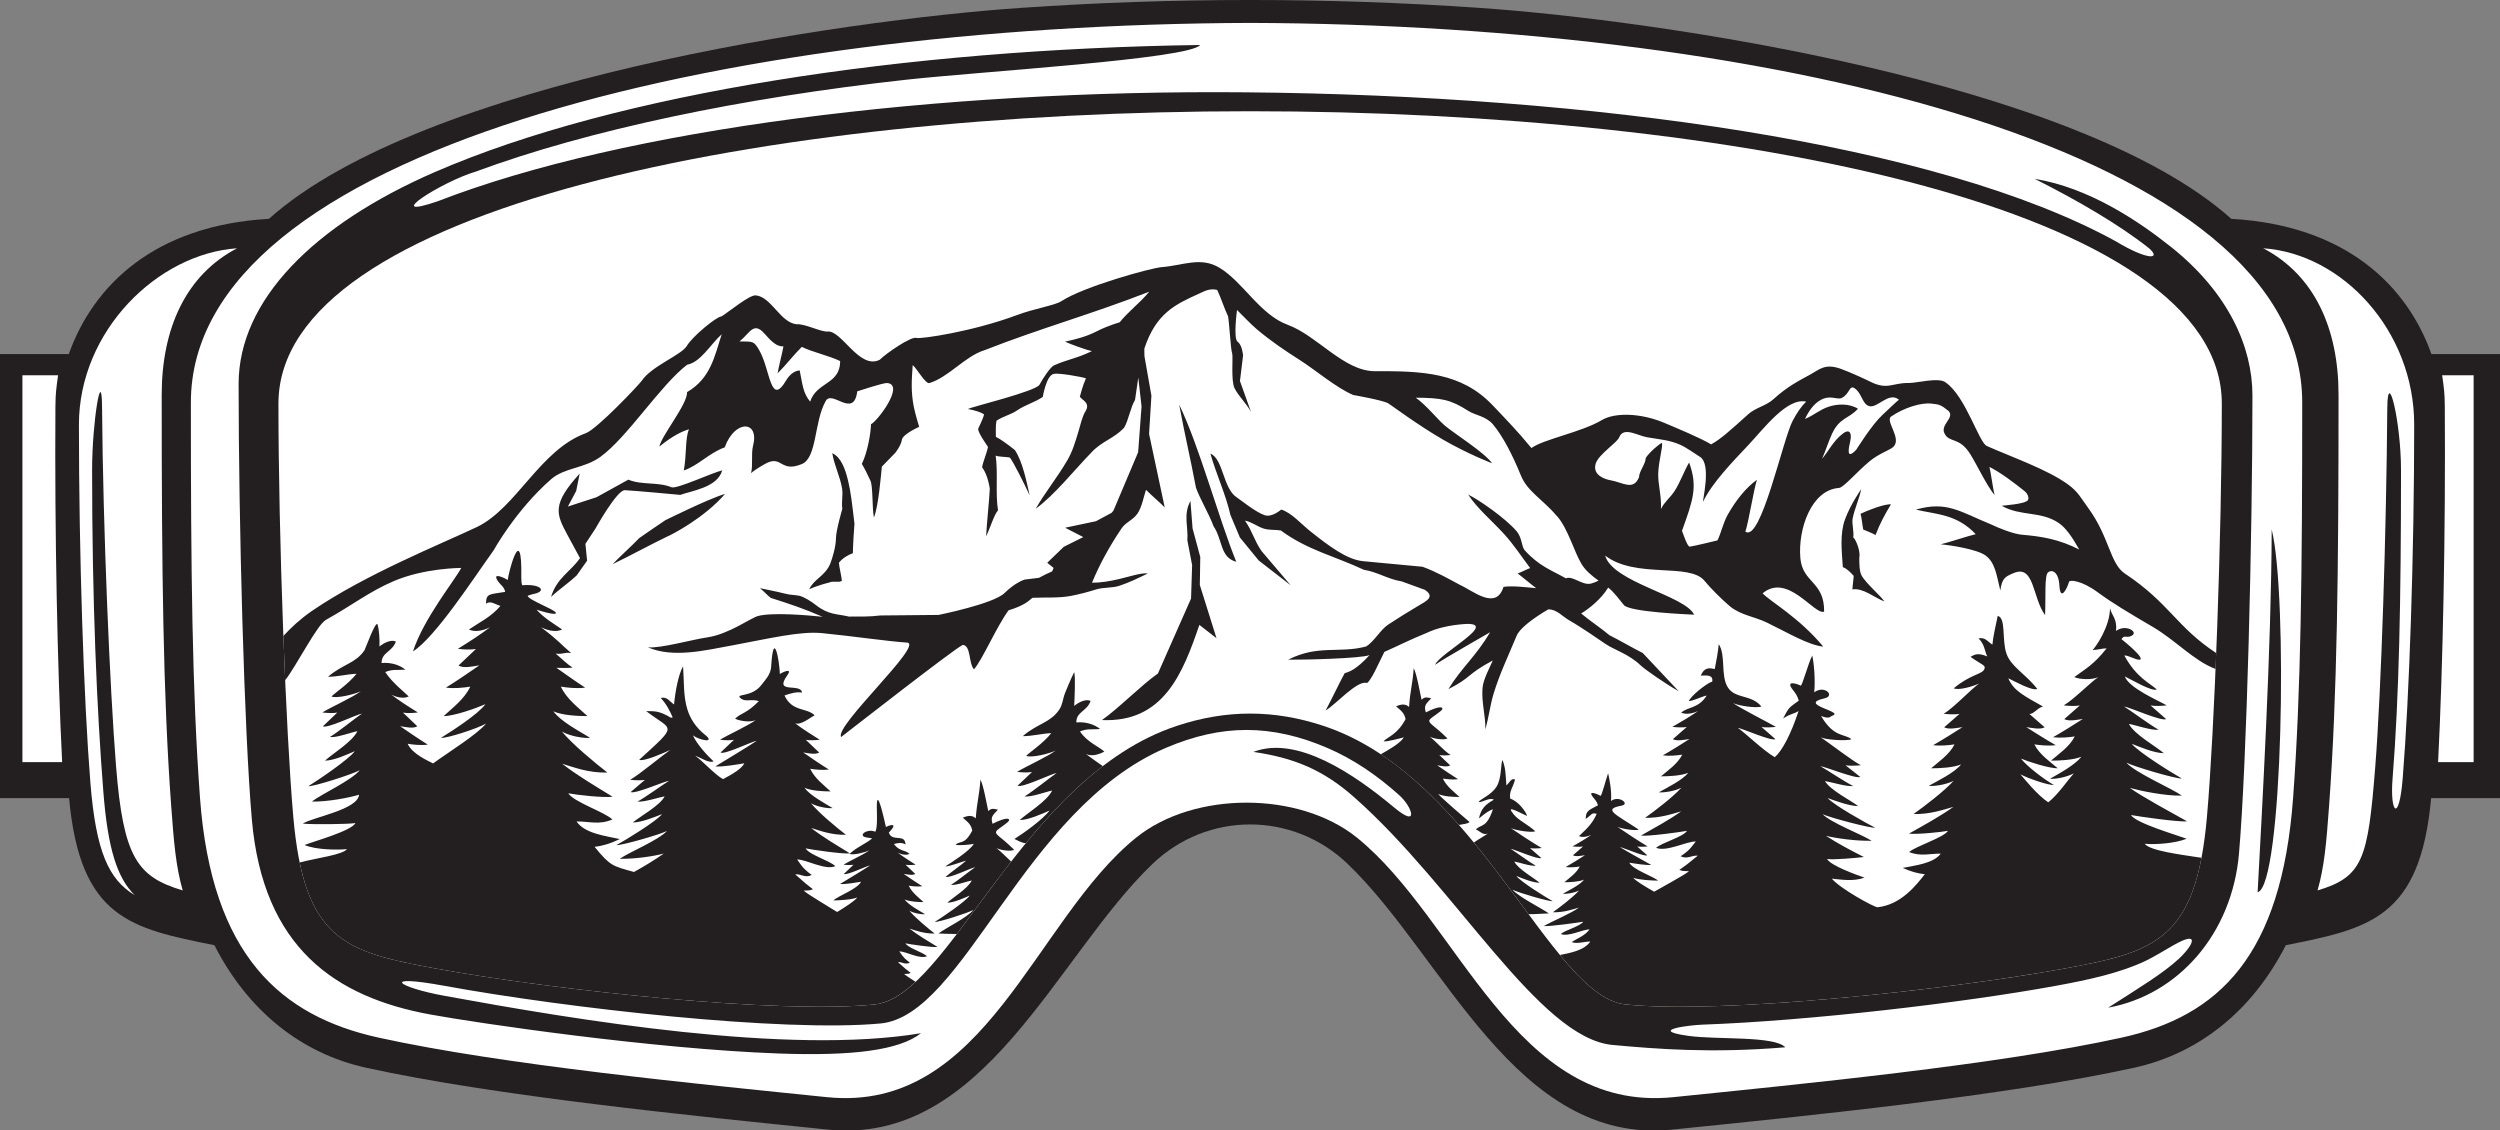
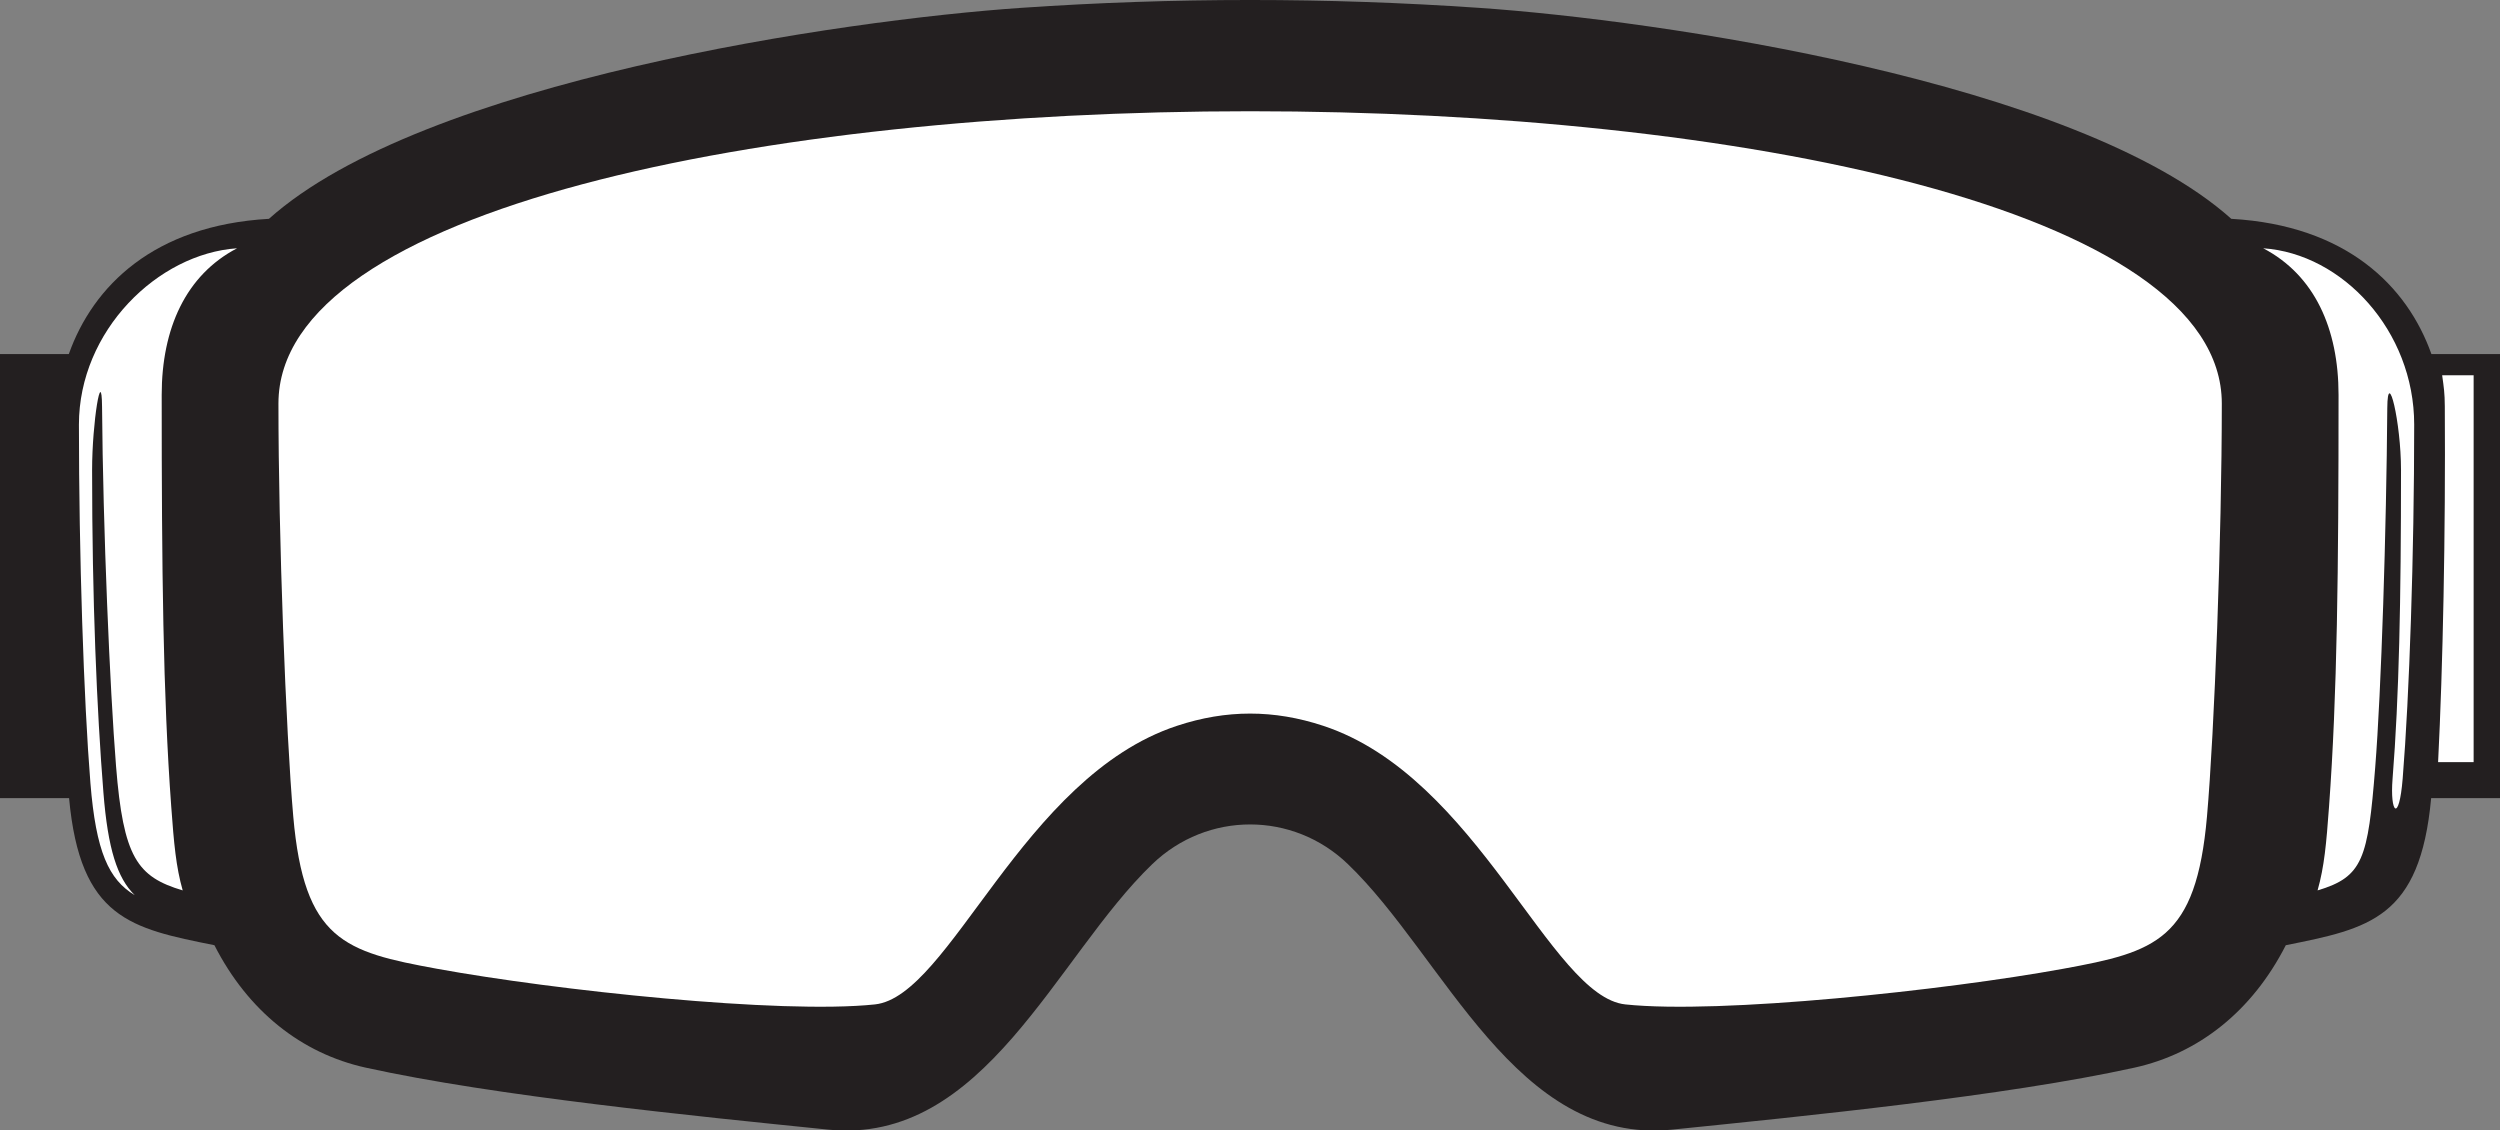
<svg xmlns="http://www.w3.org/2000/svg" height="186.9" preserveAspectRatio="xMidYMid meet" version="1.0" viewBox="0.0 0.0 413.4 186.9" width="413.4" zoomAndPan="magnify">
  <rect x="0.0" y="0.0" width="413.4" height="186.9" fill="#808080" stroke="none" />
  <defs>
    <clipPath id="a">
      <path d="M 0 0 L 413.441 0 L 413.441 186.949 L 0 186.949 Z M 0 0" />
    </clipPath>
  </defs>
  <g>
    <g clip-path="url(#a)" id="change1_2">
      <path d="M 168.879 1.297 C 139.426 3.312 69.961 13.395 44.473 36.184 C 25.418 37.273 15.367 47.324 11.379 58.551 L 0 58.551 L 0 131.977 L 11.422 131.977 C 13.254 151.898 21.66 153.527 35.457 156.301 C 41.008 167.195 49.855 174.207 60.5 176.551 C 81.859 181.258 115.066 184.566 136.918 186.793 C 162.773 189.426 174.578 158.23 190.535 142.898 C 199.633 134.141 213.805 134.141 222.898 142.898 C 238.855 158.23 250.66 189.426 276.52 186.793 C 298.367 184.566 331.574 181.258 352.938 176.551 C 363.582 174.207 372.426 167.195 377.98 156.301 C 391.777 153.527 400.184 151.898 402.016 131.977 L 413.438 131.977 L 413.438 58.551 L 402.059 58.551 C 398.07 47.324 388.02 37.273 368.965 36.184 C 343.477 13.395 274.012 3.312 244.559 1.297 C 219.316 -0.434 194.117 -0.434 168.879 1.297" fill="#231f20" fill-rule="evenodd" />
    </g>
    <g id="change2_1">
-       <path d="M 3.707 62.059 L 9.605 62.059 C 9.328 64.059 9.18 64.98 9.164 67.188 C 9.031 88.16 9.484 110.332 10.277 126.023 L 3.707 126.023 L 3.707 62.059" fill="#fff" fill-rule="evenodd" />
-     </g>
+       </g>
    <g id="change2_2">
-       <path d="M 187.891 138.496 C 171.027 152.09 162.98 184.105 136.742 181.426 C 115.738 179.277 83.129 176.105 62.605 171.582 C 46.5 168.035 34.992 158.051 33.074 131.969 C 31.766 114.191 31.562 94.453 31.562 66.555 C 31.562 25.148 118.988 4.082 206.719 3.789 C 294.453 4.082 380.695 25.148 380.695 66.555 C 380.695 94.453 380.492 114.191 379.184 131.969 C 377.266 158.051 366.941 168.035 350.836 171.582 C 330.312 176.105 297.703 179.277 276.699 181.426 C 250.461 184.105 241.23 152.09 224.367 138.496 C 214.816 130.805 197.441 130.805 187.891 138.496 Z M 375.648 87.562 C 375.605 106.805 373.992 135.055 373.32 147.535 C 377.5 146.574 378.332 98.285 375.648 87.562 Z M 145.598 169.242 C 129.391 170.746 93.66 166.703 73.551 163.027 C 62.684 161.035 65.707 163.246 73.551 164.68 C 95.355 168.668 130.359 174.52 152.301 170.852 C 148.672 173.699 140.902 174.648 128.754 174.207 C 107.945 173.453 79.113 169.211 71.184 167.762 C 55.402 164.879 43.496 156.691 41.645 135.504 C 40.383 121.078 39.457 86.16 39.457 63.473 C 39.457 49.672 51.871 37.16 71.914 28.449 C 102.18 15.305 149.848 8.125 198.445 7.438 C 196.824 9.742 162.238 11.82 149.91 13.176 C 122.594 16.184 97.305 21.477 78.621 28.395 C 73.141 30.012 62.766 36.578 72.391 33.277 C 103.281 21.301 154.77 14.789 206.066 15.266 C 263.246 15.789 320.27 23.652 349.855 39.895 C 355.148 43.09 357.461 42.898 355.375 41.059 C 350.441 37.145 343.445 33.078 336.441 29.57 C 345.348 31.02 353.52 36.449 359.102 40.914 C 368.402 48.359 372.465 57.262 372.465 65.391 C 372.465 88.508 371.523 126.496 370.234 141.203 C 369.09 154.289 360.32 164.492 348.602 166.629 C 353.707 163.371 357.805 160.879 360.332 158.508 C 362.809 156.184 363.844 153.738 359.289 156.367 C 357.762 157.25 356.047 158.293 354.801 158.887 C 350.609 160.871 345.578 161.988 339.887 163.027 C 324.68 165.809 299.355 168.797 281.484 169.438 C 279.57 169.504 272.316 170.324 279.148 171.285 C 283.914 171.961 293.383 171.246 295.219 173.18 C 282.996 174.203 273.922 173.457 266.66 172.793 C 254.457 171.672 240.82 146.719 223.867 131.777 C 218.758 127.273 213.938 125.305 207.254 124.336 C 214.422 121.562 223.844 127.934 230.543 133.531 C 234.766 137.059 233.5 133.402 231.418 131.531 C 227.848 128.316 223.902 125.566 219.469 123.668 C 210.223 119.719 202.035 119.719 192.785 123.668 C 169.156 133.781 159.477 167.953 145.598 169.242" fill="#fff" fill-rule="evenodd" />
-     </g>
+       </g>
    <g id="change2_3">
      <path d="M 22.27 148.016 C 17.984 145.457 15.867 140.82 14.953 129.508 C 13.848 115.852 13.051 91.645 13.051 70.211 C 13.051 54.715 26.074 41.949 39.203 41.055 C 30.727 45.48 26.738 54.324 26.738 65.293 C 26.738 94.332 26.961 114.883 28.316 133.379 C 28.762 139.48 29.094 143.305 30.211 147.238 C 22.676 144.988 20.391 141.781 19.188 126.688 C 18.176 113.992 17.027 87.469 16.875 67.234 C 16.82 60.312 15.23 69.812 15.23 77.727 C 15.23 99.16 16.012 117.418 17.102 131.074 C 17.844 140.398 19.391 145.184 22.27 148.016" fill="#fff" fill-rule="evenodd" />
    </g>
    <g id="change2_4">
      <path d="M 144.676 166.09 C 129.012 167.746 91.699 163.746 72.242 160.191 C 56.973 157.398 50.285 155.504 48.492 134.992 C 47.27 121.031 46.043 88.68 46.043 66.727 C 46.043 2.285 367.398 2.285 367.398 66.727 C 367.398 88.68 366.172 121.031 364.949 134.992 C 363.152 155.504 356.469 157.398 341.199 160.191 C 321.738 163.746 284.43 167.746 268.766 166.09 C 256.332 164.77 244.402 128.473 218.812 120.02 C 210.652 117.324 202.785 117.324 194.629 120.02 C 169.035 128.473 157.109 164.77 144.676 166.09" fill="#fff" fill-rule="evenodd" />
    </g>
    <g id="change2_5">
      <path d="M 409.039 62.059 L 403.836 62.059 C 404.113 64.059 404.262 64.98 404.273 67.188 C 404.41 88.16 403.957 110.332 403.164 126.023 L 409.039 126.023 L 409.039 62.059" fill="#fff" fill-rule="evenodd" />
    </g>
    <g id="change2_6">
      <path d="M 397.309 128.723 C 398.414 115.07 399.211 91.645 399.211 70.211 C 399.211 54.715 387.371 41.949 374.242 41.055 C 382.719 45.48 386.703 54.324 386.703 65.293 C 386.703 94.332 386.484 114.883 385.129 133.379 C 384.684 139.48 384.352 143.305 383.234 147.238 C 390.77 144.988 391.559 142.016 392.762 126.922 C 393.77 114.227 394.613 87.703 394.762 67.473 C 394.812 60.555 397.031 69.812 397.031 77.727 C 397.031 99.16 396.719 115.148 395.633 128.801 C 395.184 134.426 396.703 136.195 397.309 128.723" fill="#fff" fill-rule="evenodd" />
    </g>
    <g id="change1_1">
-       <path d="M 264.332 96.016 C 263.98 96.207 263.586 96.359 263.148 96.484 C 261.668 96.902 260.098 95.133 258.938 95.633 C 256.516 94.273 254.449 93.59 252.098 90.957 C 251.629 90.43 251.668 88.875 250.809 87.867 C 248.91 85.645 244.438 82.566 242.777 81.789 C 244.324 84.137 246.629 86.027 248.691 88.281 C 250.297 90.027 251.664 92.137 253.027 93.934 C 252.32 94.203 251.668 94.57 250.961 94.828 C 251.598 95.285 253.383 96.801 254.02 97.258 C 252.391 97.117 250.102 96.82 248.621 97.043 C 247.387 101.02 243.57 97.676 241.359 96.688 C 239.48 95.68 237.602 94.598 235.242 93.719 C 231.965 93.41 228.688 93.105 225.41 92.797 C 222.742 92.547 219.773 90.312 216.719 87.887 C 215.117 86.617 213.578 84.785 211.859 84.258 C 211.859 84.258 210.371 85.598 209.145 85.199 C 207.664 84.723 205.207 82.707 204.484 82.23 C 202.23 80.754 202.273 75.836 200.148 75.012 C 201.195 78.641 202.699 81.773 203.465 85.156 C 203.984 86.395 204.508 87.633 205.023 88.871 C 206.062 90.141 207.105 91.41 208.141 92.68 C 209.902 94.047 211.66 95.41 213.422 96.777 C 211.82 94.898 210.223 93.02 208.621 91.137 C 207.305 89.219 207.188 88.008 205.871 86.094 C 206.887 86.262 207.926 87.062 208.895 87.383 C 209.867 87.707 210.781 87.551 211.805 87.719 C 216.148 90.949 220.871 92.02 225.527 94.219 C 227.766 94.57 229.523 95.785 231.762 96.133 C 233.383 96.754 233.984 96.91 235.605 97.531 C 237.379 98.707 235.82 99.41 234.594 100.141 C 232.621 101.309 231.484 102.027 229.535 103.293 C 228.324 104.078 227.211 106.098 225.91 106.902 C 221.449 108.09 217.941 106.566 213.012 109.086 C 215.273 109.121 225.109 108.898 226.469 108.324 C 224.195 110.816 223.086 111.082 222.348 111.328 C 221.355 113.156 220.199 115.648 219.207 117.477 C 220.789 116.594 224.465 112.383 226.043 112.945 C 226.758 112.492 227.887 109.867 228.918 107.797 C 231.273 106.758 233.254 105.73 235.855 104.684 C 237.684 103.805 239.812 103.391 241.879 103.215 C 248.461 102.656 238.035 107.98 237.305 109.938 C 238.723 108.91 245.504 105.102 246.402 104.547 C 244.059 108.551 241.605 110.477 239.512 113.957 C 243.473 111.934 242.438 111.574 246.848 109.215 C 246.438 110.191 245.25 112.355 245.145 113.805 C 244.965 116.223 245.691 118.496 245.613 120.613 C 246.215 118.508 246.395 116.641 246.98 114.707 C 247.961 111.488 249.402 108.465 250.758 105.211 C 251.172 104.012 253.406 102.297 256.027 100.762 C 257.488 100.773 258.32 101.926 259.531 102.605 C 261.316 103.609 264.68 105.926 265.527 106.508 C 266.895 107.438 269.34 108.16 271.258 109.992 C 272.023 110.727 275.219 112.949 277.598 114.312 C 275.617 112.203 273.637 110.098 271.652 107.988 C 269.781 107.039 268 105.977 266.125 105.031 C 264.672 103.793 262.914 102.68 261.461 101.445 C 262.84 100.609 264.793 99.031 265.93 97.164 C 266.809 97.809 267.82 99.211 268.535 100.059 C 269.5 101.211 279.199 101.594 280.141 101.645 C 278.691 98.5 266.668 96.297 265.426 91.871 C 270.477 95.754 279.395 92.98 281.871 96.059 C 282.723 97.121 284.676 99.094 286.023 100.227 C 287.805 101.727 290.141 101.957 292.176 102.949 C 295.727 104.676 299.016 106.668 301.492 106.926 C 297.488 102.086 292.73 99.473 291.465 98.113 C 295.629 94.633 300.059 101.797 301.637 101.137 C 301.703 96.109 298.051 96.434 297.703 92.254 C 297.301 87.383 299.566 80.996 304.094 80.688 C 304.848 80.633 306.961 78.105 309.164 76.27 C 310.578 75.094 312.238 74.523 312.938 74.012 C 314.727 72.688 311.629 69.613 312.73 68.867 C 314.832 67.438 317.633 66.535 319.406 66.742 C 320.621 66.883 320.883 66.879 322.223 67.965 C 323.258 69.09 320.848 70.199 321.523 71.633 C 322.328 73.348 323.965 72.105 325.844 75.16 C 327.055 77.129 328.422 80.117 329.82 81.871 C 329.539 80.691 329.254 78.391 328.973 77.211 C 330.812 78.117 333.129 79.887 334.777 81.207 C 335.371 81.68 335.551 82.406 335.324 82.715 C 334.816 83.387 331.211 83.574 331.004 83.637 C 334.129 85.422 337.504 84.469 340.445 86.492 C 341.598 87.285 342.617 88.734 343.828 90.875 C 340.512 89.18 337.664 88.703 334.344 88.422 C 332.941 88.305 330.52 87.332 329.281 86.734 C 324.145 84.641 321.938 82.785 316.805 84.27 C 320.344 85.098 323.562 85.016 326.707 88.332 C 325.73 88.543 321.883 89.797 320.906 90.008 C 322.527 90.148 327.012 90.832 328.383 91.895 C 329.922 93.078 330.137 95.031 330.77 97.629 C 331.074 95.57 331.594 95.359 332.926 94.785 C 336.434 93.258 336.047 98.789 338.172 101.715 C 338.309 98.508 338.059 95.191 338.652 94.668 C 339.301 94.094 340.414 94.551 340.539 96.797 C 340.695 99.684 341.914 97.078 342.137 96.203 C 342.23 95.844 344.195 95.957 346.887 97.945 C 349.289 99.719 352.215 101.457 355.93 103.629 C 359.805 105.895 362.75 109.262 366.367 110.621 L 366.473 107.992 C 359.816 103.59 358.781 99.773 351.359 94.836 C 348.902 93.203 348.82 88.805 345.305 83.996 C 344.102 82.355 343.645 81.301 341.863 80.031 C 338.445 77.602 332.84 75.648 328.547 73.754 C 327.223 73.176 325.027 65.492 321.734 63.246 C 320.668 62.34 316.863 63.348 315.73 63.328 C 312.832 63.277 312.184 64.559 309.277 63.117 C 308.52 62.742 305.957 61.547 304.359 60.977 C 301.785 60.059 300.852 61.105 299.414 61.895 C 297.566 62.91 295.602 63.863 293.25 66.016 C 292.062 67.105 290.309 67.391 289.051 68.527 C 286.023 71.273 284.5 72.633 282.949 73.484 C 281.273 72.457 277.266 70.789 275.137 69.895 C 271.348 68.309 267.078 68.164 264.891 69.461 C 261.469 71.488 255.316 72.602 253.234 74.086 C 250.836 71.184 249.367 69.699 246.867 67.059 C 241.672 61.562 235.203 61.348 227.352 61.379 C 222.258 61.402 217.789 55.48 212.938 53.711 C 208.32 52.023 205.555 46.609 201.633 44.266 C 198.531 42.406 195.621 43.902 192.105 44.172 C 190.312 44.309 179.238 47.371 175.527 49.793 C 174.426 50.512 171.172 50.977 168.094 52.125 C 160.801 54.844 152.18 56.098 151.551 55.879 C 150.652 55.566 146.441 58.504 145.477 59.488 C 142.109 61.195 139.203 54.605 136.859 54.82 C 135.758 54.922 133.066 53.492 131.723 53.621 C 129.043 53.344 127.555 49.113 125 48.844 C 123.961 48.688 120.34 51.719 119.305 52.32 C 118.48 52.34 114.477 55.656 113.582 57.188 C 112.684 58.719 107.754 60.504 106.098 62.988 C 105.684 63.598 98.723 70.965 96.863 71.637 C 89.332 74.352 85.383 84 78.891 87.133 C 72.961 89.953 60.418 94.965 51.531 101.059 C 49.703 102.316 48.176 103.734 46.855 105.164 C 46.949 107.66 47.051 110.109 47.156 112.488 C 49.016 110.102 52.441 103.309 53.883 102.508 C 58.219 100.094 61.016 97.852 65.074 96.109 C 70.152 93.926 76.066 93.926 76.273 93.91 C 75.289 95.848 70.043 102.273 68.293 107.715 C 72.031 105.34 78.379 95.516 81.617 91.016 C 81.617 91.016 85.273 84.375 91.133 79.242 C 93.355 77.305 96.59 77.496 99.277 75.551 C 103.754 72.312 109.18 63.719 113.621 60.312 C 115.883 59.883 117.465 56.961 119.34 55.27 C 118.172 58.871 117.531 62.559 113.617 64.836 C 113.691 66.84 109.414 71.977 109.031 73.848 C 111.262 72.02 112.926 71.262 113.934 70.988 C 113.289 72.375 113.555 75.184 113.074 77.801 C 115.531 76.945 117.199 74.938 119.84 73.973 C 121.5 69.344 125.617 69.496 124.527 73.707 C 124.176 75.059 124.543 76.887 124.195 78.238 C 124.445 77.973 125.562 77.227 126.605 76.66 C 129.34 75.184 129.012 78.242 132.609 76.727 C 135.117 75.676 134.605 69.777 136.516 66.355 C 137.551 64.324 141.176 69.34 141.754 64.715 C 141.754 64.715 146.098 63.27 146.719 63.336 C 149.691 63.648 144.98 69.773 144.027 70.148 C 143.996 71.742 143.406 74.941 142.512 76.703 C 142.973 77.473 143.449 78.43 143.938 79.496 C 144.371 80.441 144.195 84.066 144.512 85.574 C 145.289 83.68 145.715 78.172 145.824 77.16 C 146.535 76.402 147.316 75.652 148.031 74.895 C 148.031 74.895 148.992 73.699 149.133 72.738 C 149.27 71.777 151.996 70.586 151.996 70.586 C 151.996 70.586 151.355 68.516 151.117 67.328 C 150.582 64.691 150.773 62.555 150.926 60.363 C 151.688 61.055 153.062 63.535 153.688 63.344 C 156.859 62.379 159.617 58.879 162.789 57.91 C 172.102 54.258 180.727 51.883 190.035 48.234 C 188.547 50.062 186.605 51.484 185.141 53.301 C 185.141 53.301 183.266 53.812 181.363 54.785 C 179.574 55.703 177.824 56.117 176.105 56.496 C 176.996 56.906 179.656 57.883 180.559 58.055 C 178.285 59.199 176.469 59.445 174.309 60.41 C 173.777 60.59 172.48 62.5 171.906 63.594 C 171.359 64.715 160.531 67.293 160.066 67.637 C 161.273 67.871 162.207 68.156 162.727 68.52 C 162.547 69.344 161.816 70.668 161.758 70.898 C 161.617 71.426 163.371 73.891 163.371 73.891 C 163.211 74.852 162.559 76.316 162.395 77.273 C 162.961 78.031 163.414 79.172 163.672 80.816 C 163.621 82.332 163.113 87.172 163.066 88.684 C 163.594 87.656 164.434 84.984 165.031 84.395 C 164.578 81.551 165.055 78.328 164.645 75.336 C 165.039 75.555 166.461 75.531 166.992 75.656 C 167.594 76.445 169.242 79.711 170.262 81.906 C 169.734 79.559 169.094 76.332 167.82 74.422 C 166.586 73.43 165.273 72.5 164.676 72.242 C 164.691 71.414 164.609 70.57 164.77 69.582 C 165.852 68.828 167.133 68.598 168.215 67.844 C 169.547 66.938 171.098 66.543 172.434 65.637 C 172.434 65.637 173.02 62 174.277 61.828 C 174.949 61.621 178.91 62.316 179.574 62.562 C 178.977 63.887 178.738 65.062 178.562 65.598 C 178.93 66.188 180.379 66.609 179.48 68.035 C 178.969 68.855 178.676 70.195 178.355 71.27 C 177.824 73.055 177.34 74.66 176.523 76.062 C 174.754 79.102 172.68 81.598 171.273 84.125 C 174.488 81.758 177.625 77.734 180.59 74.699 C 182.242 72.961 184.207 72.496 185.863 70.758 C 186.574 69.641 186.977 67.242 187.691 66.129 C 187.871 64.895 188.047 63.664 188.227 62.434 C 188.406 64.023 188.59 65.617 188.766 67.211 C 188.578 69.73 188.391 72.254 188.203 74.781 C 186.84 78.004 185.477 81.23 184.113 84.453 C 183.973 84.605 183.863 84.727 183.805 84.805 C 182.945 85.266 182.086 85.727 181.227 86.188 C 179.527 86.547 177.828 86.906 176.125 87.266 C 177.129 87.781 178.133 88.301 179.133 88.812 C 178.059 89.348 176.988 89.887 175.91 90.418 C 174.996 91.297 174.09 92.176 173.176 93.055 C 173.48 93.367 173.918 93.609 174.223 93.922 C 174.168 94.012 174.09 94.238 173.98 94.484 C 173.254 94.801 172.516 95.152 171.801 95.547 C 170.699 95.676 169.441 95.84 169.441 95.84 C 169.441 95.84 167.941 96.262 166.117 98.059 C 164.301 99.855 155.199 101.684 155.199 101.684 C 151.988 101.711 148.777 101.742 145.562 101.773 C 143.887 102 142.121 101.945 140.379 101.957 C 138.441 101.492 137.02 101.703 134.945 100.074 C 134.102 99.414 132.93 98.68 132.145 98.512 C 131.363 98.348 130.723 98.41 129.828 98.168 C 128.664 97.859 125.652 97.258 125.652 97.258 C 126.148 97.609 126.961 98.516 127.453 98.871 C 130.617 99.871 132.98 100.664 136.023 101.988 C 133.441 101.723 127.703 101.23 125.328 101.867 C 124.168 102.184 120.434 104.891 117.023 105.383 C 114.473 105.75 109.371 107.215 107.133 107.047 C 111.344 108.852 116.602 107.543 121.199 106.699 C 127.113 105.609 132.246 104.34 135.898 104.691 C 140.816 105.168 146.84 106.059 149.973 106.258 C 152.926 106.438 137.918 120.09 139.09 121.871 C 140.105 121.105 157.617 107.406 159.199 106.641 C 160.594 106.742 160.133 109.648 161.059 110.684 C 162.531 108.949 164.691 103.805 166.773 100.918 C 168.055 100.539 169.195 100.055 170.008 99.438 C 170.211 99.285 170.457 99.082 170.727 98.852 C 172.848 98.758 175.09 98.918 177.062 98.543 C 178.508 98.27 179.902 97.891 181.277 97.465 C 182.512 97.082 183.891 97.27 185.117 96.859 C 186.699 96.34 188.242 95.582 189.805 94.832 C 188.723 94.676 186.863 95.328 184.996 95.766 C 183.496 96.117 181.941 96.375 180.574 96.355 C 181.871 93.219 183.484 90.316 185.457 87.383 C 186.16 86.336 187.34 86.012 188.074 84.953 C 188.832 83.863 189.148 82.035 189.5 80.992 C 190.531 82.027 191.566 82.871 192.598 83.902 C 191.738 79.859 190.871 75.812 190.012 71.762 C 190.141 69.648 190.27 67.535 190.398 65.426 C 190.016 63.25 189.633 61.074 189.246 58.898 C 189.238 58.484 189.23 58.066 189.227 57.652 C 191.137 51.863 194.262 50.367 198.27 48.559 C 199.234 48.117 200.051 47.645 201.277 47.941 C 201.922 49.281 202.426 50.965 203.07 52.297 C 203.316 53.664 203.477 57.645 203.762 58.488 C 203.918 59.07 203.523 63.035 204.164 64.238 C 204.953 65.711 206.078 66.656 206.867 68.121 C 206.258 66.418 205.645 64.711 205.039 63.008 C 205.211 61.602 205.379 60.191 205.555 58.781 C 205.555 58.781 205.418 57.035 204.66 56.523 C 203.902 56.008 204.555 51.262 204.555 51.262 C 205.594 52.27 206.695 53.48 207.828 54.445 C 210.148 56.418 212.598 58.039 214.887 59.504 C 217.707 61.305 220.891 64.082 223.762 65.316 C 223.766 65.316 228.66 66.172 229.559 66.695 C 230.008 66.961 234.508 70.332 238.688 72.738 C 242.871 75.148 246.734 76.605 246.734 76.605 C 245.504 74.828 240.273 71.562 238.879 70.34 C 237.488 69.117 235.988 67.133 234.109 65.762 C 238.316 65.797 239.824 66.035 242.793 67.941 C 243.953 68.691 245.723 68.793 246.902 70.207 C 248.551 72.176 250.18 75.387 251.492 78.617 C 252.578 81.293 255.027 82.492 257.551 85.438 C 259.281 87.453 260.352 91.352 261.531 93.281 C 262.199 94.371 263.223 95.207 264.332 96.016 Z M 144.676 166.09 C 129.012 167.746 91.699 163.746 72.242 160.191 C 59.129 157.793 52.344 156.055 49.555 142.625 C 52.285 141.883 56.727 141.348 57.367 140.406 C 55.867 140.578 52.176 140.531 50.363 139.73 C 51.711 139.172 58.137 137.418 58.773 136.098 C 57.766 136.309 51.316 136.355 50.066 136.188 C 51.836 135.094 59.145 133.891 59.379 131.414 C 57.762 131.902 54.152 132.609 51.555 132.547 C 53.16 131.301 58.086 129.082 59.488 127.359 C 58.359 128.016 51.781 130.109 50.992 130 C 52.43 129.117 57.668 125.605 58.668 124.215 C 57.434 124.762 55.164 125.781 53.742 125.781 C 54.875 124.707 58.289 122.656 59.098 120.906 C 58.176 121.066 55.652 122.027 54.539 121.879 C 55.988 120.988 58.508 118.934 59.855 117.996 C 58.973 118.129 54.102 120.527 53.391 120.102 C 54.184 119.348 54.98 118.594 55.773 117.836 C 55.133 117.953 54.086 117.918 53.297 117.812 C 54.789 116.898 58.352 115.312 59.676 114.297 C 58.703 114.793 55.594 115.559 54.816 115.164 C 55.5 114.477 57.598 113.117 58.961 111.414 C 57.461 111.465 55.695 111.93 54.242 111.91 C 56.68 109.801 58.793 109.723 60.277 107.52 C 60.391 107.352 62.156 102.457 62.434 103.281 C 62.668 103.988 62.812 105.75 62.746 106.906 C 63.508 106.281 64.699 105.707 65.461 106.086 C 64.855 107.824 63.07 107.867 63.102 109.641 C 64.719 109.484 66.199 110.027 67.031 110.73 C 65.629 110.859 65.012 110.605 63.703 111.129 C 64.844 112.879 66.836 114.414 67.586 115.164 C 66.809 115.559 65.664 115.352 64.688 114.855 C 66.016 115.871 67.617 116.898 69.105 117.812 C 68.324 117.918 67.273 117.953 66.633 117.836 C 67.426 118.594 68.223 119.348 69.016 120.102 C 68.301 120.527 67.043 120.215 66.16 120.082 C 67.508 121.016 69.293 122.234 70.742 123.129 C 69.629 123.277 68.328 123.148 67.406 122.988 C 68.211 124.734 70.852 125.828 71.613 126.238 C 74.23 124.336 78.902 121.453 80.371 119.652 C 79.012 120.441 73.879 122.129 72.926 122.004 C 74.664 120.93 79.062 118.117 80.27 116.441 C 78.781 117.102 75.086 118.414 73.363 118.414 C 74.73 117.117 76.785 115.648 77.762 113.539 C 76.648 113.727 75.078 113.887 73.738 113.703 C 75.484 112.629 77.637 111.152 79.266 110.023 C 78.203 110.184 76.68 110.566 75.82 110.051 C 76.777 109.141 77.738 108.227 78.703 107.316 C 77.922 107.457 76.656 107.418 75.711 107.289 C 77.508 106.184 79.441 104.941 81.047 103.715 C 79.867 104.316 78.48 104.566 77.543 104.09 C 79.062 103.039 81.289 101.98 82.75 100.188 C 81.789 99.902 81.133 99.285 80.367 99.824 C 80.398 98.125 80.852 98.309 83.48 97.883 C 83.496 97.855 83.516 97.832 83.535 97.805 C 83.285 96.961 82.816 96.762 82.398 96.184 C 81.152 94.441 83.57 95.637 83.965 95.906 C 83.992 94.988 86.355 85.828 86.203 95.457 C 86.191 96.031 86.234 96.398 86.348 96.781 C 89.09 96.527 90.363 97.551 88.715 98.098 C 88.289 98.234 87.867 98.262 87.242 98.531 C 87.449 99.238 91.555 100.699 91.91 101.305 C 92.098 101.629 91.152 101.602 88.727 100.816 C 89.949 102.215 91.707 103.223 92.957 104.09 C 92.02 104.566 90.637 104.316 89.457 103.715 C 92.66 106.16 92.52 106.355 94.449 107.992 C 93.309 107.797 93.016 108.266 91.875 108.07 C 92.809 108.836 93.742 109.824 94.676 110.367 C 94.312 110.52 92.016 110.43 92.008 110.43 C 93.355 111.348 95.492 112.918 96.766 113.703 C 95.426 113.887 93.855 113.727 92.742 113.539 C 93.719 115.648 95.773 117.117 97.141 118.414 C 95.418 118.414 93.004 118.285 91.512 117.629 C 92.719 119.305 95.84 120.93 97.578 122.004 C 96.621 122.129 94.281 121.758 92.918 120.969 C 94.609 123.043 98.5 126.25 100.441 127.75 C 97.309 127.832 94.91 126.879 92.953 126.289 C 95.438 128.223 98.496 130.023 101.297 131.746 C 99.793 131.953 95.184 131.43 93.969 131.176 C 94.832 132.602 99.969 134.266 101.262 135.504 C 99.07 136.473 97.289 135.793 95.332 135.836 C 96.719 137.875 100.293 138.25 102.469 138.742 C 101 139.484 99.617 139.887 98.32 140.035 C 100.977 143.285 101.336 143.199 104.836 144.191 C 106.598 143.203 108.086 142.32 109.766 141.145 C 108.168 141.574 105.039 142.062 102.484 142.008 C 104.066 140.902 108.91 138.93 110.285 137.41 C 109.18 137.988 102.711 139.844 101.93 139.75 C 103.352 138.965 108.496 135.852 109.48 134.621 C 108.27 135.102 106.039 136.008 104.637 136.008 C 105.75 135.055 109.109 133.238 109.906 131.691 C 108.996 131.828 106.516 132.68 105.426 132.547 C 106.848 131.758 109.32 129.938 110.648 129.105 C 109.781 129.227 104.992 131.348 104.289 130.973 C 105.074 130.305 105.855 129.633 106.637 128.965 C 106.004 129.066 104.973 129.039 104.199 128.945 C 105.664 128.137 109.512 124.922 110.816 124.023 C 109.855 124.461 106.461 125.984 105.699 125.641 C 112.32 119.578 111.195 120.953 106.848 117.586 C 108.086 117.648 108.816 117.406 110.938 118.68 C 111.039 118.668 111.141 118.66 111.242 118.648 C 110.785 117.59 110.234 116.469 109.262 115.414 C 110.352 115.145 110.789 116.074 111.461 116.488 C 111.684 114.129 112.242 111.367 112.957 110.191 C 113.129 112.68 112.977 115.066 113.652 117.266 C 114.121 118.793 114.988 120.23 116.633 121.551 C 118.336 122.914 115.695 122.441 114.586 121.602 C 115.145 122.945 116.945 124.949 117.996 125.898 C 117.234 126.242 115.984 125.332 114.949 124.965 C 116.195 125.828 118.152 128.055 119.559 128.84 C 121.07 128.035 122.66 127.125 123.082 126.219 C 122.227 126.363 119.32 126.871 118.289 126.73 C 119.629 125.906 123.895 123.355 125.145 122.488 C 124.324 122.613 119.809 124.836 119.148 124.441 C 119.887 123.742 120.625 123.039 121.363 122.34 C 120.766 122.449 119.797 122.418 119.066 122.32 C 120.445 121.469 123.754 119.996 124.98 119.055 C 124.074 119.52 122.273 119.211 121.555 118.848 C 122.492 117.891 123.383 118.07 125.488 115.938 C 124.289 115.535 123.312 116.105 122.551 115.531 C 121.32 114.594 124.301 115.453 125.941 113.219 C 126.438 112.547 127.434 111.598 127.516 110.277 C 127.906 103.789 128.898 109.27 128.957 111.449 C 129.266 111.234 131.168 110.297 130.188 111.668 C 127.895 114.867 132.414 112.852 132.629 114.531 C 131.742 114.336 130.559 114.707 129.723 115.004 C 131.012 117.762 133.402 116.977 134.703 118.281 C 133.984 118.645 132.352 120.031 131.445 119.574 C 132.676 120.516 134.164 121.469 135.547 122.32 C 134.816 122.418 133.848 122.449 133.25 122.34 C 133.984 123.039 134.723 123.742 135.461 124.441 C 134.797 124.836 133.629 124.543 132.812 124.422 C 134.062 125.289 135.723 126.422 137.062 127.246 C 136.031 127.387 134.824 127.266 133.969 127.121 C 134.719 128.742 136.297 129.871 137.348 130.867 C 136.027 130.867 134.168 130.766 133.023 130.262 C 133.949 131.547 136.348 132.801 137.684 133.625 C 136.953 133.719 135.152 133.434 134.105 132.828 C 135.402 134.426 138.395 136.891 139.887 138.039 C 137.48 138.102 135.641 137.371 134.133 136.918 C 136.039 138.406 138.391 139.785 140.543 141.113 C 139.387 141.27 134.145 140.484 133.211 140.289 C 133.871 141.387 137.137 142.277 138.133 143.227 C 136.449 143.969 133.316 142.094 131.812 142.129 C 132.879 143.699 133.297 143.984 134.23 144.684 C 133.105 145.258 132.496 144.473 131.5 144.586 C 133.176 146.098 133.383 146.234 134.43 147.047 C 133.781 147.328 133.477 147.211 132.898 147.273 C 133.598 147.926 137.188 150.012 138.43 150.809 C 139.812 149.969 141.359 148.961 141.766 148.398 C 140.938 148.766 138.754 148.895 137.797 148.895 C 138.562 148.168 141.84 146.98 142.383 145.805 C 141.766 145.91 139.656 146.277 138.91 146.176 C 139.883 145.578 142.977 143.73 143.879 143.102 C 143.285 143.191 140.016 144.801 139.535 144.516 C 140.07 144.008 140.602 143.5 141.137 142.992 C 140.707 143.07 140.004 143.051 139.477 142.98 C 140.477 142.363 142.867 141.297 143.758 140.613 C 143.102 140.949 141.016 141.465 140.496 141.199 C 141.512 140.164 143.441 139.379 144.223 138.625 C 143.938 138.559 143.305 138.512 143.031 138.422 C 141.902 138.047 143.531 136.965 144.723 137.539 C 145.156 136.996 144.988 134.172 144.988 133.406 C 144.988 129.867 146.242 135.648 146.492 136.746 C 147.051 136.469 148.219 136.082 147.516 137.062 C 147.34 137.312 147.145 137.461 146.98 137.676 C 147.477 139.309 149.691 137.758 149.727 139.648 C 149.199 139.281 148.488 139.375 147.824 139.566 C 148.715 140.832 149.691 140.496 150.391 141.199 C 149.871 141.465 149.098 141.324 148.445 140.988 C 149.336 141.672 150.414 142.363 151.41 142.98 C 150.887 143.051 150.18 143.07 149.746 142.992 C 150.281 143.5 150.816 144.008 151.352 144.516 C 150.871 144.801 150.023 144.59 149.434 144.504 C 150.34 145.129 151.539 145.949 152.508 146.547 C 151.766 146.648 150.891 146.562 150.27 146.457 C 150.812 147.633 151.957 148.449 152.719 149.172 C 151.762 149.172 150.414 149.098 149.586 148.734 C 150.258 149.668 151.996 150.57 152.965 151.168 C 152.434 151.238 151.129 151.031 150.371 150.594 C 151.312 151.746 153.477 153.531 154.555 154.367 C 152.812 154.41 151.48 153.883 150.391 153.555 C 151.77 154.633 153.473 155.633 155.031 156.59 C 154.195 156.703 150.398 156.137 149.719 155.992 C 150.203 156.789 152.566 157.434 153.285 158.121 C 152.066 158.664 149.801 157.301 148.711 157.328 C 149.48 158.465 149.785 158.676 150.461 159.18 C 149.645 159.594 149.203 159.027 148.484 159.105 C 149.695 160.203 149.844 160.301 150.605 160.891 C 150.133 161.098 149.914 161.004 149.496 161.055 C 149.695 161.242 150.602 161.844 151.402 162.355 C 149.121 164.48 146.906 165.852 144.676 166.09 Z M 364.039 141.844 C 361.352 155.988 354.562 157.746 341.199 160.191 C 321.738 163.746 284.43 167.746 268.766 166.09 C 265.23 165.715 261.734 162.508 257.953 157.918 C 259.512 157.598 261.938 157.203 262.969 155.707 C 262.223 155.625 260.738 156.168 259.891 155.777 C 260.594 155.289 262.047 154.777 262.848 153.691 C 261.715 153.668 259.355 154.965 258.09 154.449 C 258.84 153.789 261.301 153.176 261.801 152.414 C 261.098 152.547 256.152 153.242 255.281 153.133 C 256.898 152.219 259.664 151.109 261.102 150.082 C 259.969 150.395 258.582 150.898 256.77 150.855 C 257.895 150.059 260.145 148.348 261.125 147.246 C 260.336 147.664 258.98 147.863 258.426 147.797 C 259.434 147.223 261.238 146.359 261.938 145.465 C 261.074 145.816 259.68 145.887 258.684 145.887 C 259.473 145.195 260.66 144.41 261.227 143.289 C 260.582 143.391 259.676 143.473 258.898 143.375 C 259.906 142.805 261.156 142.02 262.098 141.414 C 261.48 141.504 260.602 141.703 260.105 141.43 C 260.66 140.945 261.215 140.461 261.77 139.973 C 261.32 140.047 260.59 140.031 260.039 139.961 C 261.078 139.371 262.199 138.711 263.129 138.059 C 262.445 138.379 261.645 138.512 261.102 138.258 C 262.738 136.75 263.398 135.973 264.035 134.574 C 263.133 134.312 263.215 134.766 262.215 135.414 C 262.234 134.148 262.574 134.027 264.242 133.16 C 264.051 132.496 263.746 132.242 263.406 131.805 C 262.41 130.52 264.348 131.402 264.664 131.602 C 264.887 131.559 265.531 128.938 265.918 127.867 C 266.148 128.859 266.539 130.848 266.395 132.453 C 267.699 131.461 269.582 132.949 268.152 133.219 C 265 133.82 267.023 134.555 270.977 137.176 C 270.434 137.43 268.148 137.047 267.465 136.73 C 268.391 137.383 271.41 139.371 272.449 139.961 C 271.902 140.031 271.172 140.047 270.723 139.973 C 271.277 140.461 271.836 140.945 272.387 141.43 C 271.891 141.703 268.488 140.164 267.871 140.078 C 268.812 140.68 272.023 142.449 273.039 143.02 C 272.262 143.117 270.07 142.766 269.43 142.664 C 269.988 143.789 273.402 144.926 274.195 145.621 C 273.199 145.621 270.934 145.496 270.07 145.145 C 270.488 145.68 272.098 146.645 273.535 147.453 C 274.828 146.691 278.562 144.695 279.289 144.07 C 278.688 144.008 278.371 144.121 277.695 143.852 C 278.785 143.078 279.004 142.945 280.742 141.496 C 279.707 141.391 279.074 142.141 277.902 141.594 C 278.871 140.922 279.309 140.648 280.418 139.148 C 278.852 139.113 275.598 140.91 273.848 140.199 C 274.883 139.285 278.273 138.438 278.969 137.387 C 277.996 137.574 272.543 138.328 271.344 138.176 C 273.578 136.906 276.02 135.586 278.004 134.164 C 276.441 134.598 274.527 135.293 272.023 135.238 C 273.574 134.137 276.684 131.777 278.035 130.25 C 276.949 130.832 275.074 131.105 274.312 131.012 C 275.703 130.223 278.191 129.027 279.156 127.797 C 277.969 128.277 276.035 128.375 274.664 128.375 C 275.758 127.418 277.398 126.344 278.176 124.789 C 277.289 124.926 276.031 125.047 274.961 124.91 C 276.355 124.121 278.078 123.035 279.375 122.207 C 278.527 122.32 277.312 122.602 276.625 122.227 C 277.391 121.555 278.156 120.883 278.926 120.215 C 278.305 120.32 277.297 120.289 276.539 120.195 C 277.973 119.383 279.52 118.469 280.801 117.57 C 279.855 118.008 278.754 118.191 278.004 117.844 C 279.086 116.848 280.863 117.195 282.215 115.02 C 281.742 115.016 278.531 116.559 279.457 115.605 C 280.352 114.379 282.754 112.703 283.129 112.734 C 283.363 111.469 282.043 111.719 281.246 111.719 C 281.586 110.965 282.043 110.191 283.551 110.641 C 283.785 109.484 284.121 107.66 284.211 106.512 C 285.43 108.359 284.473 111.715 285.719 113.668 C 286.965 115.617 289.535 114.773 291.262 116.816 C 290.512 117.164 287.52 116.707 286.578 116.266 C 287.855 117.164 292.238 119.383 293.672 120.195 C 292.914 120.289 291.906 120.32 291.285 120.215 C 292.051 120.883 292.82 121.555 293.586 122.227 C 292.895 122.602 288.199 120.477 287.352 120.359 C 288.438 121.051 291.617 124.164 293.48 125.207 C 294.703 124.164 296.152 121.395 297.41 117.582 C 296.531 118.102 296.145 117.973 294.852 118.809 C 295.824 116.953 295.738 117.094 297.449 115.859 C 297.199 114.996 296.871 114.594 296.43 114.031 C 295.137 112.363 297.352 113.129 297.766 113.387 C 298.051 113.332 298.992 109.699 299.672 108.406 C 299.973 109.688 300.191 112.406 300.004 114.484 C 301.699 113.207 303.535 115.074 301.699 115.48 C 297.148 116.488 304.973 117.66 303.043 118.32 C 302.605 118.469 302.605 118.969 301.133 118.395 C 303.242 122.012 305.035 121.293 306.156 122.234 C 305.359 122.57 302.07 122.352 301.07 121.934 C 302.426 122.793 306.188 125.758 307.711 126.535 C 306.906 126.629 305.836 126.652 305.18 126.551 C 305.992 127.195 306.805 127.836 307.617 128.477 C 306.887 128.84 301.91 126.805 301.008 126.691 C 302.387 127.484 304.961 129.227 306.441 129.98 C 305.305 130.109 302.723 129.289 301.781 129.16 C 302.605 130.645 306.102 132.383 307.262 133.293 C 305.801 133.293 303.48 132.426 302.223 131.965 C 303.242 133.141 308.598 136.117 310.07 136.871 C 309.266 136.965 302.535 135.188 301.383 134.633 C 302.816 136.09 307.852 137.973 309.492 139.031 C 306.84 139.086 303.586 138.617 301.926 138.207 C 304.031 139.559 305.844 140.508 308.215 141.719 C 306.938 141.863 303.145 142.219 302.113 142.039 C 302.766 143.16 306.934 144.648 308.312 145.125 C 306.457 145.805 304.441 145.441 302.91 145.293 C 304.227 146.898 309.824 149.992 310.473 150.027 C 314.41 149.594 316.887 146.328 318.289 144.562 C 317.148 144.445 315.93 144.117 314.637 143.52 C 316.551 143.117 319.699 142.816 320.922 141.16 C 319.195 141.125 317.625 141.676 315.695 140.895 C 316.836 139.891 321.359 138.543 322.121 137.387 C 321.051 137.59 316.992 138.016 315.668 137.848 C 318.133 136.453 320.824 134.992 323.016 133.426 C 321.285 133.902 319.176 134.672 316.422 134.609 C 318.129 133.395 321.559 130.793 323.051 129.113 C 321.852 129.75 319.781 130.055 318.941 129.949 C 320.477 129.082 323.219 127.762 324.285 126.406 C 322.973 126.938 320.844 127.047 319.328 127.047 C 320.531 125.992 322.344 124.801 323.199 123.09 C 322.223 123.242 320.84 123.371 319.66 123.223 C 321.195 122.352 323.094 121.156 324.523 120.242 C 323.59 120.371 322.25 120.68 321.492 120.266 C 322.336 119.527 323.184 118.785 324.027 118.047 C 323.344 118.16 322.23 118.133 321.395 118.027 C 322.977 117.133 325.863 114.02 327.273 113.027 C 326.234 113.512 323.895 114.199 323.07 113.816 C 325.848 111.496 327.723 111.535 328.121 110.672 C 328.438 109.984 327.793 110.004 325.84 108.617 C 326.434 108.301 326.965 107.848 328.605 108.551 C 328.133 107.523 328.199 106.594 327.176 105.566 C 328.309 105.309 328.77 106.199 329.461 106.594 C 329.605 105.172 329.996 103.477 330.34 101.844 C 331.773 102.172 330.98 105.93 331.816 108.16 C 332.625 110.324 334.941 111.418 336.883 113.922 C 336.059 114.309 333.125 112.648 332.09 112.16 C 332.957 114.227 334.734 115.082 337.848 116.84 C 337.016 116.941 336.254 118.16 335.57 118.047 C 336.418 118.785 337.262 119.527 338.105 120.266 C 337.352 120.68 336.012 120.371 335.074 120.242 C 336.508 121.156 338.402 122.352 339.941 123.223 C 338.758 123.371 337.379 123.242 336.398 123.09 C 337.258 124.801 339.066 125.992 340.27 127.047 C 338.754 127.047 335.5 125.977 334.188 125.445 C 335.254 126.805 338.082 128.926 339.613 129.793 C 338.773 129.902 335.297 128.684 334.098 128.043 C 334.859 128.906 336.777 131.363 338.695 132.672 C 340.27 131.449 341.98 128.945 342.922 127.883 C 341.707 128.527 339.844 128.871 338.992 128.77 C 340.547 127.887 343.102 126.512 344.18 125.133 C 342.848 125.676 340.688 125.781 339.148 125.781 C 340.371 124.715 342.207 123.512 343.078 121.777 C 342.086 121.93 340.684 122.059 339.488 121.91 C 341.047 121.027 342.969 119.816 344.422 118.887 C 343.477 119.02 342.113 119.332 341.348 118.91 C 342.203 118.16 343.059 117.41 343.918 116.656 C 343.227 116.777 342.098 116.746 341.254 116.641 C 342.852 115.73 345.523 112.98 346.957 111.973 C 345.906 112.469 343.844 112.352 343.008 111.961 C 344.812 110.617 346.133 110.008 348.355 107.211 C 347.438 107.23 346.949 107.465 346.035 107.488 C 346.551 106.98 348.887 103.664 348.91 100.578 C 349.211 101.855 350.105 102.254 349.914 104.332 C 351.609 103.051 353.996 104.703 352.199 105.246 C 351.492 105.461 351.266 104.977 350.809 105.691 C 351.172 105.973 354.957 109.02 353.754 109.094 C 353.176 109.125 351.766 108.281 351.281 108.406 C 353.34 112.137 355.535 112.969 356.652 114.012 C 355.812 114.402 352.41 112.348 351.355 111.855 C 352.078 113.781 356.688 115.73 358.289 116.641 C 357.445 116.746 356.316 116.777 355.621 116.656 C 356.48 117.41 357.336 118.16 358.195 118.91 C 357.43 119.332 352.172 116.953 351.227 116.82 C 352.68 117.75 355.395 119.785 356.953 120.668 C 355.758 120.82 353.031 119.863 352.039 119.711 C 352.91 121.445 356.594 123.477 357.812 124.547 C 356.277 124.547 353.836 123.531 352.504 122.988 C 353.582 124.367 359.227 127.848 360.777 128.73 C 359.926 128.836 352.836 126.758 351.621 126.113 C 353.133 127.816 359.062 130.332 360.797 131.566 C 358 131.629 353.941 130.777 352.191 130.289 C 354.41 131.875 359.141 134.391 361.641 135.809 C 360.297 135.977 353.48 134.984 352.391 134.777 C 353.078 136.09 360.133 138.141 361.586 138.695 C 359.629 139.488 356.258 139.691 354.645 139.523 C 355.492 140.68 360.508 141.305 364.039 141.844 Z M 252.762 151.172 C 249.98 147.414 246.996 143.312 243.715 139.32 C 244.352 138.859 245.23 138.395 246.043 137.824 C 245.277 138.18 244.648 137.414 244.039 137.133 C 244.977 136.27 245.84 136.914 246.871 133.816 C 246.297 134.023 245.766 134.332 244.559 135.332 C 244.891 133.805 245.527 133.066 247.02 132.246 C 246.352 131.816 245.191 132.648 244.527 132.648 C 244.559 132.199 246.574 131.566 247.5 130.031 C 248.359 128.605 248.121 126.191 248.461 125.68 C 249 127.199 248.938 127.785 249.098 129.871 C 249.609 129.43 249.891 128.621 250.523 128.891 C 250.258 130.125 249.504 130.812 249.734 132.07 C 250.992 132.418 252.363 134.238 252.523 134.93 C 249.594 133.484 249.387 133.512 250.328 134.691 C 251.109 135.66 252.703 136.367 253.871 137.457 C 253.262 137.738 250.594 137.297 249.824 136.938 C 250.867 137.672 253.777 139.57 254.941 140.23 C 254.328 140.309 253.508 140.332 253.004 140.246 C 253.629 140.789 254.25 141.336 254.875 141.883 C 254.312 142.188 250.496 140.461 249.805 140.363 C 250.859 141.039 252.836 142.52 253.969 143.16 C 253.102 143.27 251.121 142.574 250.398 142.465 C 251.031 143.723 253.707 145.203 254.598 145.977 C 253.48 145.977 251.703 145.238 250.738 144.848 C 251.52 145.848 255.621 148.383 256.754 149.02 C 256.133 149.098 250.977 147.586 250.094 147.113 C 251.188 148.355 254.855 150.148 256.117 151.043 C 255.109 151.066 253.867 151.18 252.762 151.172 Z M 241.246 136.41 C 237.398 132.027 233.137 127.918 228.328 124.723 C 229.508 124.059 231.539 122.934 232.141 121.926 C 231.656 122.059 229.137 122.746 228.785 122.57 C 229.523 121.82 231.09 121.441 232.422 118.922 C 232.242 117.965 231.766 117.566 230.855 116.805 C 231.621 116.449 232.379 116.324 233 116.902 C 233.188 114.172 233.578 113.234 233.77 110.504 C 234.254 111.305 234.844 114.746 235.066 115.699 C 235.551 115.262 235.805 115.262 236.668 115.469 C 235.84 116.379 235.398 116.621 235.777 117.797 C 238.219 116.59 238.562 116.977 238.516 117.219 C 238.449 117.605 236.75 118.566 236.453 118.961 C 235.988 119.582 237.039 119.793 239.355 122.113 C 238.77 122.406 237.168 122.195 236.43 121.82 C 237.434 122.586 238.754 124.152 239.871 124.844 C 239.281 124.922 238.492 124.945 238.012 124.859 C 238.609 125.426 239.211 125.996 239.805 126.57 C 239.27 126.887 238.316 126.648 237.652 126.551 C 238.672 127.254 240.02 128.176 241.105 128.848 C 240.27 128.961 239.289 128.859 238.594 128.742 C 239.203 130.062 240.488 130.98 241.344 131.789 C 240.266 131.789 238.758 131.711 237.828 131.297 C 238.219 131.84 242.66 135.652 243.008 135.93 C 242.715 136.234 241.91 136.285 241.246 136.41 Z M 182.367 126.684 C 177.613 130.328 173.418 134.816 169.621 139.445 C 168.625 139.309 168.023 138.785 167.723 138.746 C 169.164 137.863 172.547 135.426 173.547 134.035 C 172.312 134.582 170.047 135.602 168.621 135.602 C 169.754 134.531 173.172 132.48 173.977 130.73 C 173.055 130.887 170.535 131.848 169.422 131.699 C 170.867 130.809 173.387 128.758 174.734 127.82 C 173.852 127.953 168.984 130.348 168.27 129.922 C 169.066 129.168 169.859 128.414 170.656 127.656 C 170.016 127.773 168.965 127.742 168.18 127.637 C 169.668 126.723 173.23 125.133 174.559 124.117 C 173.582 124.613 170.477 125.379 169.695 124.984 C 170.379 124.297 172.477 122.941 173.84 121.234 C 172.344 121.285 170.574 121.754 169.125 121.73 C 171.562 119.621 173.676 119.543 175.16 117.34 C 175.738 116.477 175.746 115.523 176.105 114.629 C 176.855 112.746 177.617 111.117 177.629 111.145 C 177.859 111.855 177.691 115.574 177.629 116.727 C 178.391 116.102 179.578 115.527 180.344 115.906 C 179.738 117.648 177.949 117.688 177.984 119.461 C 179.598 119.305 181.078 119.848 181.91 120.551 C 180.508 120.68 179.895 120.426 178.586 120.949 C 179.723 122.703 181.871 123.547 182.621 124.297 C 181.844 124.691 180.547 125.172 179.566 124.676 C 180.215 125.168 181.363 125.996 182.367 126.684 Z M 167.207 142.469 C 163.957 146.645 161 150.801 158.227 154.445 C 157.184 154.457 156.012 154.387 155.191 154.363 C 156.402 153.43 159.922 151.754 160.977 150.457 C 160.125 150.949 155.168 152.531 154.57 152.449 C 155.66 151.781 159.605 149.133 160.359 148.086 C 159.43 148.496 157.719 149.27 156.645 149.27 C 157.5 148.457 160.074 146.914 160.684 145.594 C 159.992 145.711 158.086 146.434 157.25 146.324 C 158.34 145.652 160.238 144.105 161.254 143.402 C 160.59 143.5 156.918 145.305 156.379 144.988 C 156.98 144.414 159.168 142.887 159.766 142.316 C 159.281 142.406 156.906 143.34 156.312 143.262 C 157.184 142.723 160.309 140.754 161.035 139.539 C 160.551 139.672 158.379 139.859 158.023 139.684 C 158.766 138.934 159.445 139.859 160.773 137.344 C 160.594 136.383 160.117 135.984 159.211 135.223 C 159.973 134.867 160.734 134.742 161.352 135.32 C 161.543 132.594 161.934 131.652 162.121 128.922 C 162.609 129.727 163.199 133.164 163.422 134.117 C 163.902 133.676 164.16 133.676 165.02 133.891 C 164.191 134.797 163.754 135.039 164.129 136.219 C 166.57 135.008 166.914 135.395 166.871 135.637 C 166.801 136.023 165.105 136.98 164.805 137.379 C 164.344 137.996 165.395 138.211 167.707 140.531 C 167.125 140.828 165.52 140.613 164.781 140.238 C 165.258 140.602 166.281 141.59 167.207 142.469 Z M 310.145 88.465 C 310.793 86.711 311.672 85.07 312.691 83.395 C 311.539 83.312 308.531 84.52 307.66 84.965 C 307.848 85.578 307.961 86.867 308.109 87.57 C 308.109 87.57 309.488 88.105 310.145 88.465 Z M 311.59 99.457 C 311.176 98.676 308.488 96.438 307.801 95.105 C 307.453 94.363 307.453 93.176 307.453 92.18 C 307.699 91.367 306.957 89.258 306.453 88.863 C 306.613 88.027 306.191 86.578 306.352 85.742 C 306.672 84.133 307.441 82.508 307.766 80.898 C 307.766 80.898 306.02 83.363 305.102 85.852 C 304.195 88.312 304.566 91.191 304.73 93.785 C 305.363 93.992 305.996 94.625 306.523 95.227 C 306.523 95.621 306.316 97.07 306.316 97.465 C 308.07 97.172 309.922 98.809 311.59 99.457 Z M 198.328 103.332 C 199.273 104.066 200.219 104.797 201.16 105.531 C 200.242 102.598 199.32 99.668 198.402 96.734 C 198.426 95.191 198.449 93.648 198.477 92.105 C 198.051 90.527 197.629 88.953 197.203 87.375 C 197.086 85.867 196.969 84.359 196.852 82.855 C 195.625 85.062 196.516 87.195 196.344 89.363 C 196.605 90.723 196.867 92.082 197.129 93.445 C 197.07 95.285 197.012 97.133 196.953 98.973 C 195.129 103.105 193.305 107.238 191.473 111.371 C 188.762 113.258 184.926 117.18 182.215 119.07 C 192.449 119.516 195.617 111.254 198.328 103.332 Z M 194.988 66.91 C 196.039 72.492 196.805 75.578 197.766 80.652 C 198.367 82.371 200.055 85.258 200.652 86.973 C 202.23 89.324 201.703 92.152 204.43 92.902 C 201.375 85.316 198.336 73.82 194.988 66.91 Z M 122.281 56.461 C 124.527 56.473 124.648 56.383 125.52 57.863 C 127.43 61.121 127.332 67.414 130.031 62.852 C 130.996 61.223 132.238 61.258 132.238 61.258 C 132.711 63.535 132.754 64.938 133.965 66.414 C 135.051 63.113 138.93 63.605 138.93 59.711 C 137.203 58.844 134.309 58.227 132.586 57.359 C 131.344 58.566 129.824 60.523 128.582 61.734 C 128.789 60.523 129.34 58.473 129.551 57.266 C 128.449 57.375 127.492 56.387 126.406 55.156 C 124.59 53.109 124.004 55.098 122.281 56.461 Z M 309 67.129 C 310.406 67.672 312.305 64.645 314.027 66.113 C 313.793 66.207 312.453 67.52 311.254 68.637 C 309.496 70.273 307.156 74.074 306.922 74.402 C 305.297 76.082 305.645 74.289 305.965 72.898 C 306.211 71.816 305.969 70.805 304.789 71.66 C 303.137 72.871 302.312 74.73 301.297 75.848 C 301.898 74.539 302.289 73.168 302.887 71.859 C 304.16 68.992 305.715 69.301 307.23 67.586 C 305.711 66.652 303.738 66.805 302.379 67.258 C 300.84 67.77 299.926 68.695 298.473 69.27 C 299.219 67.719 300.254 66.277 301.809 65.832 C 302.957 65.504 303.941 66.113 304.547 65.809 C 305.898 65.129 305.777 63.613 306.672 64.203 C 307.867 64.996 307.914 66.715 309 67.129 Z M 281.633 82.938 C 283.109 79.859 286.387 76.48 289.215 73.477 C 291.676 70.855 295.555 65.676 298.68 66.422 C 297.785 67.242 297.059 68.422 296.445 69.566 C 294.816 72.609 291.168 89.82 288.621 87.898 C 289.152 86.289 290 80.941 290.527 79.34 C 288.691 80.645 286.992 82.797 285.656 85.188 C 284.938 86.484 284.594 88.176 283.996 89.363 C 283.996 89.363 279.93 90.352 279.379 90.402 C 278.93 90.184 278.367 88.332 278.133 87.781 C 279.945 82.715 280.785 80.504 279.309 76.477 C 278.492 77.895 277.836 79.746 276.918 81.18 C 276.207 82.297 275.211 82.996 274.652 84.172 C 274.781 82.062 274.148 80.098 274.203 78.297 C 274.273 76.18 274.992 73.895 274.828 73.25 C 274.551 73.223 272.676 74.855 272.137 75.73 C 272.137 76.707 271.031 77.941 271.031 78.914 C 270.074 81.211 268.359 79.758 266.273 79.406 C 265.59 79.293 263.238 78.641 263.871 76.645 C 264.355 75.113 267.395 73.223 267.754 72.312 C 268.477 70.484 270.789 72.047 272.391 72.312 C 274.551 72.672 276.039 72.77 277.789 73.523 C 278.801 73.957 279.938 74.816 281.117 75.551 C 283.078 76.766 281.441 82.992 281.633 82.938 Z M 109.984 86.043 C 108.441 87.078 107.102 88.016 105.715 88.969 C 104.609 90.148 102.41 92.109 101.309 93.289 C 103.93 92.043 107.648 90.008 110.27 88.754 C 111.012 88.465 116.48 85.641 119.895 81.672 C 117.012 82.527 109.996 86.047 109.984 86.043 Z M 137.27 93.266 C 137.652 92.297 138.23 90.352 138.23 89.043 C 138.23 87.738 139.289 84.133 139.289 84.133 C 139.113 83.031 139.426 81.91 139.254 80.809 C 138.898 78.691 137.98 77.062 137.625 74.941 C 139.062 75.582 139.777 77.555 140.23 79.453 C 140.691 81.348 140.887 83.172 141.293 86.598 C 141.199 87.574 141.023 90.734 141.031 91.473 C 140.336 91.723 139.305 92.281 138.723 93.059 C 138.727 93.574 139.211 95.551 139.211 96.062 C 138.508 96.41 137.805 95.988 137.098 96.336 C 137.098 96.336 135.48 96.699 133.82 97.43 C 134.562 95.777 136.383 95.289 137.27 93.266 Z M 119.426 77.781 C 117.934 78.109 111.953 80.879 111.066 80.582 C 108.797 79.637 106.172 80.266 103.902 79.316 C 102.148 80.285 100.398 81.254 98.645 82.219 C 97.066 82.734 95.484 83.246 93.906 83.762 C 94.363 82.902 94.824 82.039 95.281 81.18 C 95.473 80.223 95.664 79.27 95.855 78.312 C 91.277 83.352 91.938 84.945 93.797 88.387 C 94.5 89.688 95.203 90.992 95.91 92.293 C 94.328 94.562 92.078 95.539 91.121 98.707 C 92.523 97.391 93.965 96.465 95.367 95.145 C 95.941 94.336 96.512 93.523 97.082 92.715 C 96.988 91.785 96.898 90.855 96.805 89.926 C 97.359 89.082 97.914 88.242 98.469 87.398 C 98.469 87.398 102.012 81.02 103.32 81.059 C 104.633 81.098 112.5 81.836 112.5 81.836 C 114.41 81.137 118.637 80.613 119.426 77.781" fill="#231f20" fill-rule="evenodd" />
-     </g>
+       </g>
  </g>
</svg>